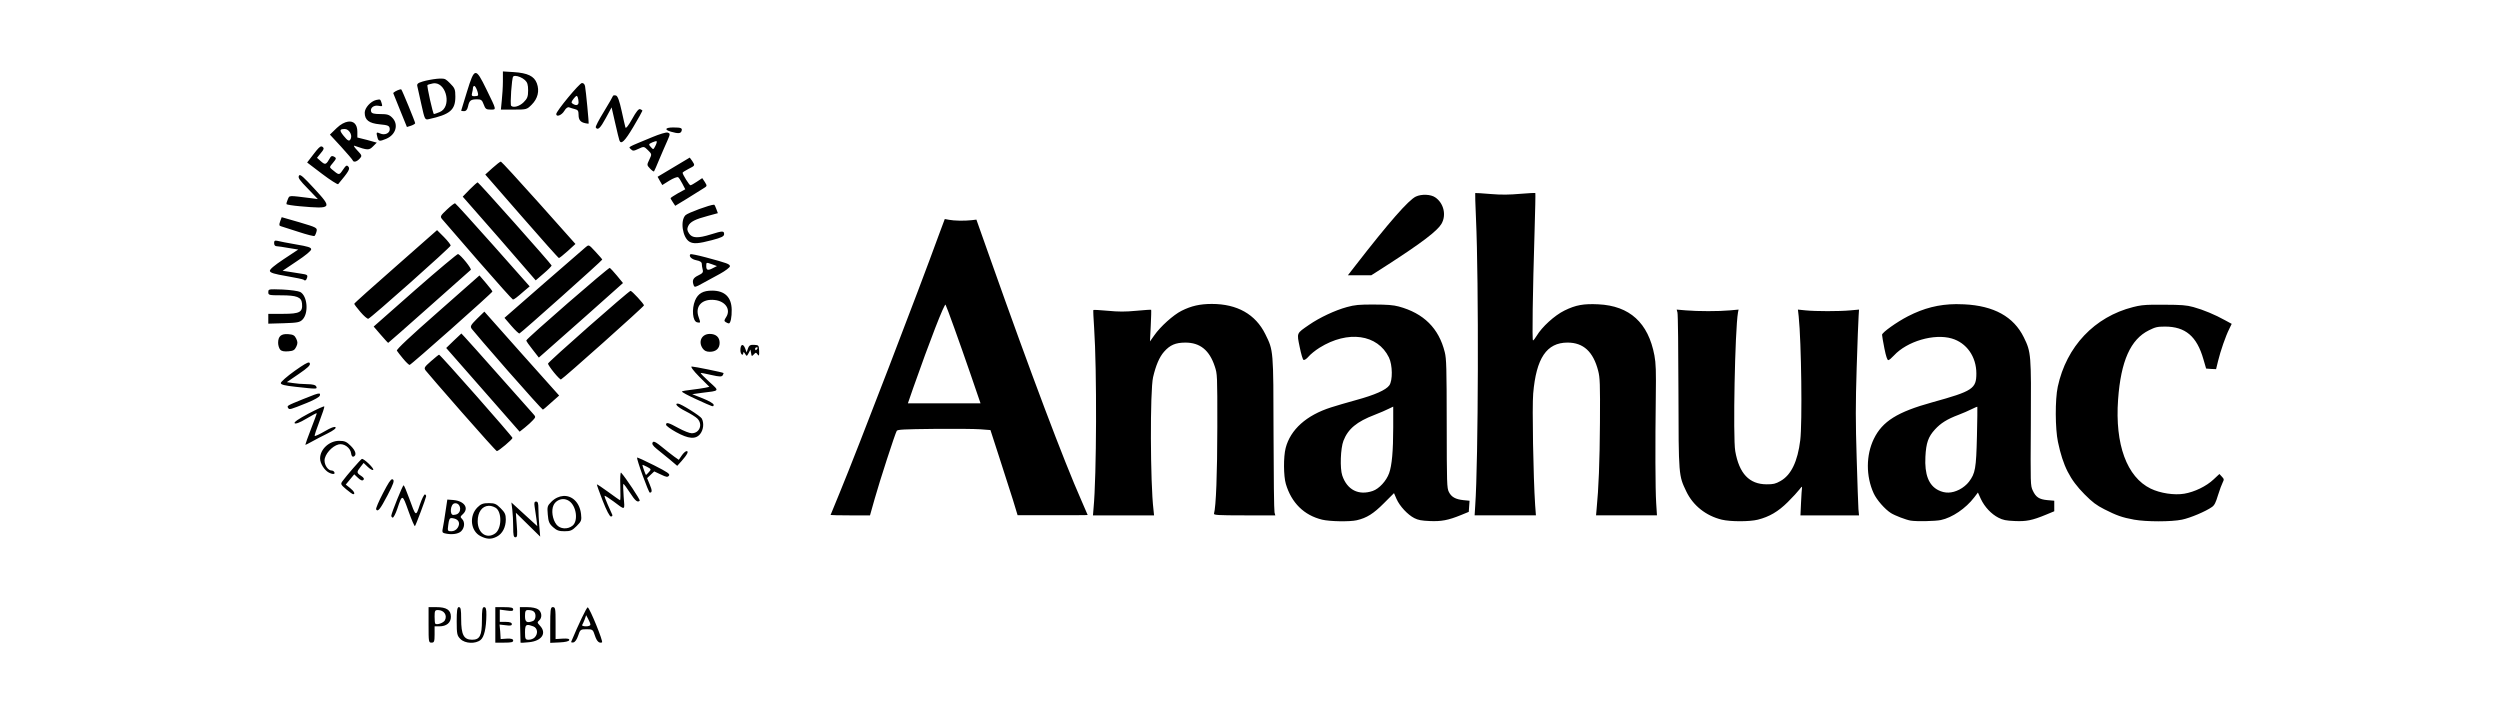
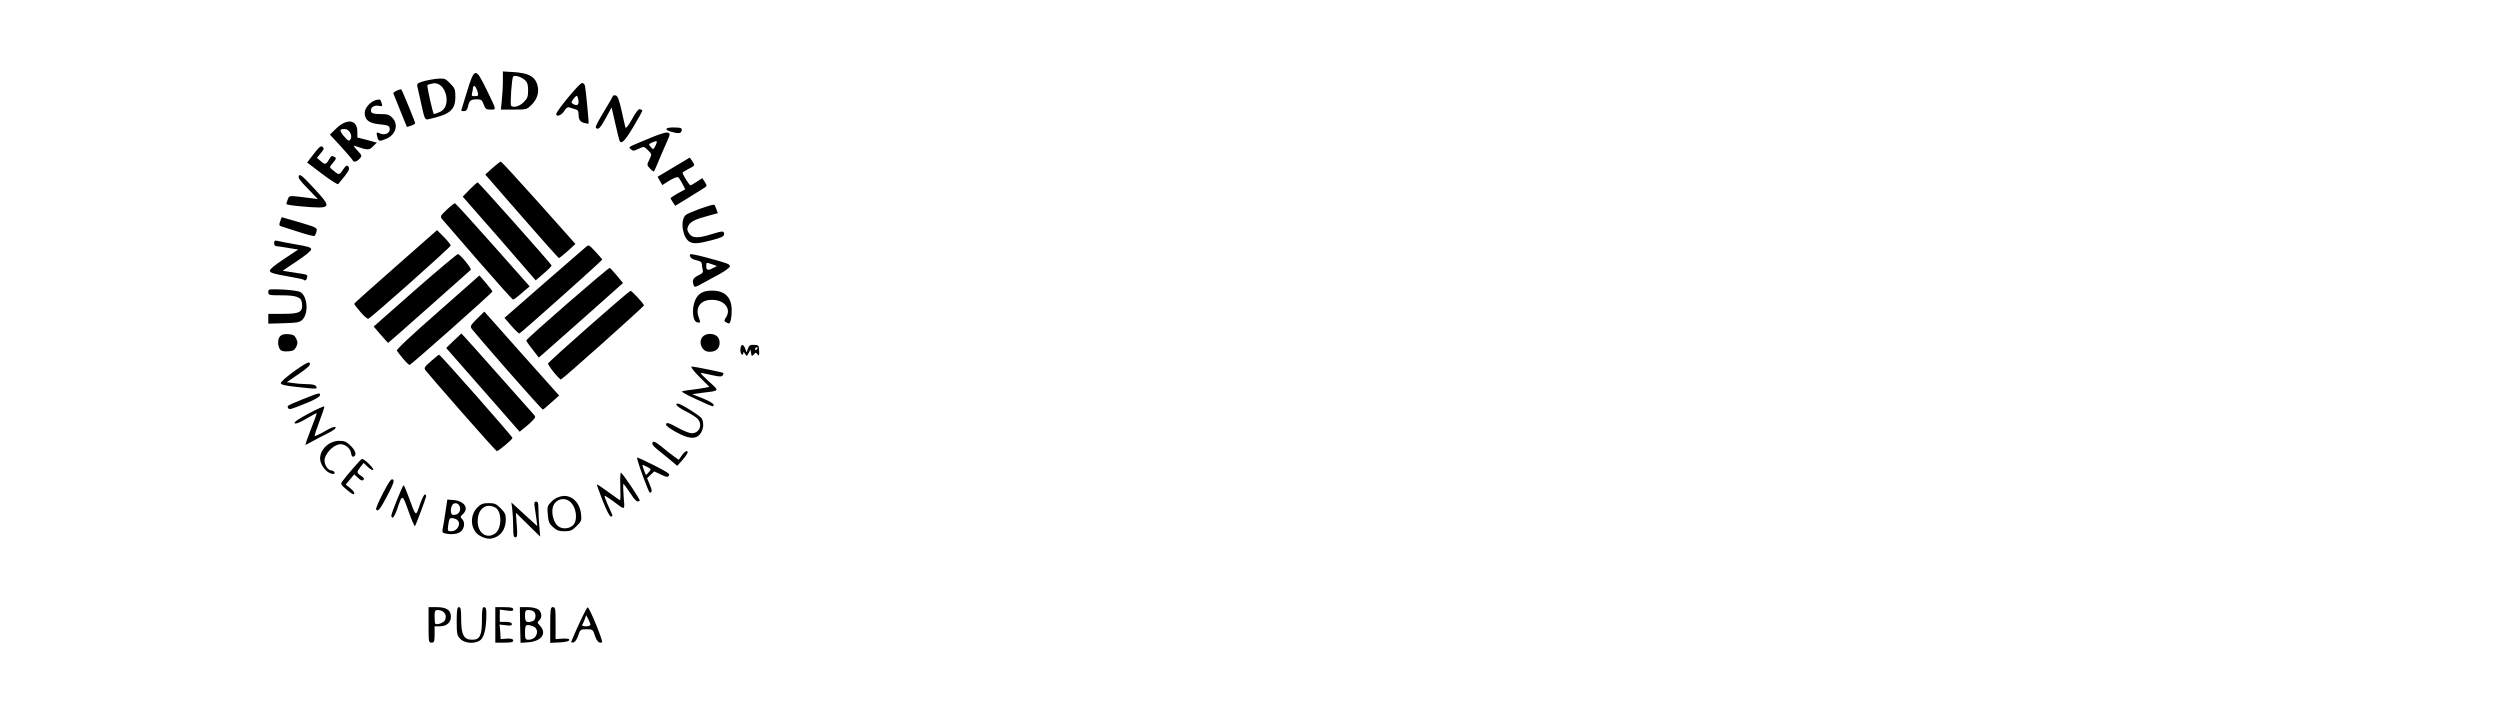
<svg xmlns="http://www.w3.org/2000/svg" version="1.1" width="350" height="100" id="svg2">
  <defs id="defs4" />
  <g transform="translate(0,-952.362)" id="layer1">
    <g transform="translate(4.9999999e-7,952.362)" id="layer6" style="display:inline">
      <g transform="translate(10.031,0)" id="g8128">
-         <path d="m 196.498,27.027 c -0.024,0.024 0.02,1.635 0.109,3.58 0.402,8.745 0.33,34.052 -0.109,40.205 l -0.082,1.339 4.291,0 4.291,0 -0.109,-1.449 c -0.262,-3.993 -0.433,-13.728 -0.273,-15.606 0.42,-4.96 1.891,-7.134 4.81,-7.134 2.221,0 3.602,1.276 4.291,3.963 0.243,0.947 0.279,1.757 0.246,7.243 -0.033,5.529 -0.191,9.301 -0.465,12.053 l -0.082,0.929 4.264,0 4.264,0 -0.109,-1.722 c -0.124,-1.946 -0.141,-8.285 -0.055,-14.814 0.049,-3.682 0.017,-4.738 -0.191,-5.849 -0.858,-4.587 -3.474,-6.949 -7.844,-7.161 -2.065,-0.1 -3.156,0.087 -4.756,0.875 -1.394,0.686 -3.152,2.302 -3.881,3.526 -0.212,0.357 -0.45,0.654 -0.519,0.656 -0.136,0.004 -0.043,-6.621 0.219,-15.196 0.09,-2.959 0.141,-5.408 0.109,-5.439 -0.031,-0.031 -0.975,0.013 -2.105,0.109 -1.525,0.13 -2.588,0.156 -4.154,0.027 -1.161,-0.095 -2.135,-0.161 -2.159,-0.137 z m -6.888,0.246 c -0.503,-0.02 -1.03,0.06 -1.421,0.246 -1.033,0.49 -3.769,3.611 -8.473,9.675 l -1.039,1.339 1.64,0 1.64,0 2.433,-1.558 c 4.643,-3.003 6.806,-4.653 7.38,-5.63 0.725,-1.236 0.317,-2.914 -0.875,-3.717 -0.317,-0.214 -0.781,-0.335 -1.285,-0.355 z m -67.372,3.389 -0.847,2.269 c -2.658,7.329 -11.387,30.061 -13.83,35.968 -0.719,1.739 -1.312,3.173 -1.312,3.198 0,0.025 1.241,0.055 2.76,0.055 l 2.76,0 0.656,-2.323 c 0.693,-2.463 2.858,-9.139 3.088,-9.511 0.114,-0.184 0.999,-0.229 5.193,-0.273 2.786,-0.03 5.722,-0.004 6.505,0.055 l 1.421,0.109 1.23,3.799 c 0.678,2.095 1.545,4.776 1.913,5.958 l 0.656,2.159 4.892,0 c 2.695,0.007 4.92,0.003 4.92,-0.027 0,-0.03 -0.398,-0.948 -0.875,-2.023 -2.491,-5.618 -7.053,-17.722 -12.709,-33.7 l -1.995,-5.63 -0.683,0.082 c -1.005,0.113 -2.448,0.08 -3.143,-0.055 l -0.601,-0.109 z m 37.39,11.889 c -1.649,0 -2.868,0.271 -4.236,0.957 -1.152,0.577 -2.986,2.224 -3.826,3.444 -0.324,0.471 -0.594,0.847 -0.601,0.847 -0.007,7e-6 0.049,-0.98 0.109,-2.187 0.06,-1.207 0.084,-2.212 0.055,-2.241 -0.029,-0.029 -0.961,0.032 -2.077,0.137 -1.586,0.149 -2.463,0.144 -3.99,0 -1.074,-0.101 -1.986,-0.146 -2.023,-0.109 -0.036,0.036 0.018,1.17 0.109,2.515 0.395,5.817 0.345,20.808 -0.082,25.227 l -0.082,1.011 4.264,0 4.291,0 -0.082,-0.793 c -0.451,-3.741 -0.491,-16.696 -0.055,-18.558 0.38,-1.623 0.869,-2.802 1.531,-3.553 0.841,-0.955 1.609,-1.28 2.979,-1.285 2.064,-0.006 3.38,1.062 4.127,3.334 0.352,1.069 0.361,1.142 0.355,8.473 -0.004,6.533 -0.183,11.176 -0.465,12.135 -0.059,0.202 0.487,0.246 4.264,0.246 l 4.318,0 -0.109,-0.41 c -0.065,-0.212 -0.127,-5.14 -0.137,-10.96 -0.019,-11.872 -0.01,-11.684 -1.148,-13.994 -1.373,-2.785 -3.937,-4.236 -7.489,-4.236 z m 104.215,0.027 c -2.459,0.02 -4.533,0.557 -6.751,1.695 -1.567,0.804 -3.635,2.276 -3.635,2.596 -7e-5,0.135 0.146,1 0.328,1.913 0.223,1.12 0.407,1.64 0.547,1.64 0.114,0 0.459,-0.294 0.793,-0.656 1.831,-1.987 5.616,-3.098 8.09,-2.378 2.077,0.604 3.444,2.547 3.444,4.892 -1.1e-4,2.142 -0.496,2.475 -6.177,4.045 -4.875,1.347 -6.976,2.656 -8.172,5.111 -1.111,2.28 -1.12,5.238 -0.027,7.626 0.419,0.916 1.564,2.227 2.405,2.76 0.569,0.361 2.133,0.962 2.788,1.066 0.849,0.135 3.439,0.079 4.209,-0.082 1.584,-0.331 3.493,-1.624 4.674,-3.17 l 0.519,-0.683 0.41,0.902 c 0.54,1.142 1.473,2.115 2.46,2.624 0.637,0.328 1.054,0.411 2.269,0.465 1.629,0.072 2.425,-0.072 4.428,-0.902 l 1.121,-0.465 0,-0.738 0,-0.738 -0.957,-0.082 c -1.165,-0.106 -1.626,-0.423 -2.05,-1.339 -0.331,-0.716 -0.325,-0.787 -0.273,-9.375 0.058,-9.703 0.041,-9.998 -0.984,-12.081 -1.423,-2.89 -4.186,-4.42 -8.363,-4.619 -0.368,-0.018 -0.742,-0.03 -1.093,-0.027 z m -81.53,0.055 c -2.11,-0.003 -2.651,0.05 -3.772,0.355 -1.654,0.45 -3.821,1.463 -5.302,2.487 -1.79,1.238 -1.726,1.08 -1.312,3.116 0.208,1.021 0.426,1.758 0.547,1.804 0.113,0.043 0.432,-0.16 0.683,-0.465 0.251,-0.304 0.944,-0.876 1.558,-1.257 3.964,-2.463 8.122,-1.882 9.703,1.367 0.515,1.058 0.538,3.238 0.055,3.908 -0.471,0.653 -2.031,1.342 -4.619,2.05 -1.274,0.348 -2.873,0.821 -3.553,1.039 -3.427,1.095 -5.672,3.099 -6.341,5.685 -0.321,1.241 -0.299,3.93 0.027,5.029 0.784,2.644 2.54,4.386 5.084,5.002 1.065,0.258 3.868,0.305 4.838,0.082 1.412,-0.325 2.356,-0.928 3.799,-2.378 l 1.421,-1.421 0.355,0.82 c 0.441,1.002 1.557,2.202 2.487,2.678 0.54,0.277 1.018,0.361 2.159,0.41 1.622,0.07 2.586,-0.105 4.4,-0.847 l 1.066,-0.437 0.055,-0.793 0.055,-0.765 -0.847,-0.082 c -1.118,-0.115 -1.698,-0.44 -2.05,-1.148 -0.275,-0.553 -0.291,-1.111 -0.301,-9.566 -0.009,-7.902 -0.041,-9.063 -0.273,-10.003 -0.827,-3.346 -2.951,-5.453 -6.45,-6.396 -0.755,-0.203 -1.612,-0.27 -3.471,-0.273 z m -59.965,0.027 c 0.149,0.242 1.965,5.272 3.526,9.812 l 1.367,3.99 -5.084,0 -5.084,0 0.738,-2.132 c 2.317,-6.583 4.387,-11.913 4.537,-11.671 z m 168.991,0 c -1.292,0.022 -1.821,0.097 -2.733,0.328 -5.396,1.363 -9.337,5.512 -10.55,11.151 -0.389,1.808 -0.363,5.884 0.027,7.735 0.711,3.373 1.67,5.267 3.717,7.325 1.125,1.131 1.663,1.532 2.788,2.105 1.635,0.832 2.476,1.149 4.154,1.449 1.722,0.308 5.207,0.306 6.696,0 1.184,-0.243 3.343,-1.16 4.209,-1.777 0.357,-0.254 0.524,-0.606 0.847,-1.667 0.226,-0.741 0.531,-1.534 0.656,-1.777 0.211,-0.409 0.185,-0.477 -0.137,-0.82 l -0.328,-0.355 -0.82,0.765 c -1.011,0.956 -2.667,1.754 -4.1,1.995 -1.386,0.234 -3.363,-0.061 -4.701,-0.711 -3.339,-1.621 -5.013,-6.188 -4.564,-12.463 0.387,-5.412 1.75,-8.438 4.318,-9.703 0.893,-0.439 1.152,-0.519 2.241,-0.519 2.87,-0.002 4.468,1.363 5.384,4.564 l 0.383,1.312 0.711,0.055 0.683,0.027 0.273,-1.121 c 0.342,-1.417 1.077,-3.533 1.558,-4.482 l 0.355,-0.738 -0.957,-0.519 c -1.345,-0.751 -3.009,-1.45 -4.4,-1.831 -0.995,-0.272 -1.655,-0.317 -4.127,-0.328 -0.642,-0.003 -1.154,-0.007 -1.585,0 z m -66.634,0.683 0.109,0.41 c 0.07,0.232 0.127,5.234 0.137,11.097 0.019,11.848 0.035,11.71 1.093,13.939 0.937,1.974 2.751,3.424 4.974,3.963 1.213,0.294 3.911,0.292 5.056,0 1.603,-0.408 2.829,-1.12 4.182,-2.46 0.686,-0.68 1.418,-1.479 1.64,-1.777 0.282,-0.377 0.396,-0.462 0.355,-0.246 -0.032,0.17 -0.093,1.127 -0.137,2.105 l -0.082,1.777 4.1,0 4.1,0 -0.082,-0.875 c -0.04,-0.467 -0.138,-3.67 -0.246,-7.134 -0.159,-5.102 -0.16,-7.492 0,-12.655 0.109,-3.504 0.233,-6.782 0.273,-7.27 l 0.055,-0.875 -1.203,0.109 c -1.543,0.147 -4.91,0.145 -6.286,0 l -1.066,-0.109 0.109,0.957 c 0.376,3.642 0.514,14.906 0.219,17.328 -0.363,2.974 -1.272,4.871 -2.76,5.712 -0.719,0.406 -1.013,0.465 -1.941,0.465 -2.441,-0.002 -3.855,-1.514 -4.4,-4.646 -0.333,-1.915 -0.039,-16.999 0.383,-19.405 l 0.082,-0.41 -1.203,0.109 c -1.524,0.145 -4.517,0.144 -6.177,0 l -1.285,-0.109 z m -39.685,13.584 0,2.897 c -0.004,3.359 -0.183,5.33 -0.574,6.423 -0.386,1.076 -1.393,2.179 -2.296,2.487 -1.969,0.671 -3.581,-0.144 -4.264,-2.159 -0.342,-1.009 -0.243,-3.812 0.164,-4.865 0.643,-1.662 1.863,-2.677 4.373,-3.635 0.741,-0.283 1.62,-0.67 1.968,-0.847 l 0.629,-0.301 z m 81.776,0.027 c 0.017,0.027 -8e-5,1.876 -0.055,4.127 -0.11,4.533 -0.227,5.18 -1.121,6.368 -0.303,0.402 -0.831,0.836 -1.339,1.093 -1.052,0.533 -2,0.563 -2.952,0.082 -1.348,-0.681 -1.931,-2.205 -1.804,-4.674 0.1,-1.945 0.393,-2.791 1.339,-3.826 0.804,-0.879 1.696,-1.444 3.307,-2.05 0.567,-0.213 1.403,-0.576 1.831,-0.793 0.428,-0.217 0.776,-0.355 0.793,-0.328 z" id="path4289" style="fill:#000000" />
        <path d="m 60.375,10 0,1.406 c 0,0.768 -0.083,1.953 -0.156,2.656 l -0.125,1.281 1.812,0 c 1.781,0 1.823,-0.011 2.5,-0.688 0.849,-0.849 1.124,-1.919 0.719,-3 -0.373,-0.997 -1.277,-1.435 -3.25,-1.562 L 60.375,10 z m -3.844,0.219 c -0.357,0.047 -0.655,0.901 -1.188,2.625 -0.442,1.429 -0.81,2.628 -0.812,2.656 -0.002,0.029 0.187,0.062 0.406,0.062 0.282,0 0.459,-0.211 0.562,-0.688 0.175,-0.807 0.373,-0.965 1.25,-0.969 0.569,-0.003 0.711,0.093 0.938,0.719 0.23,0.636 0.356,0.719 0.969,0.719 0.844,0 0.858,0.134 -0.594,-2.844 -0.757,-1.553 -1.174,-2.328 -1.531,-2.281 z m 5.562,0.406 c 0.376,-0.002 0.998,0.243 1.375,0.594 0.332,0.309 0.438,0.641 0.438,1.438 0,0.88 -0.114,1.145 -0.625,1.656 -0.561,0.561 -1.429,0.821 -1.75,0.5 -0.173,-0.173 0.082,-3.873 0.281,-4.094 0.055,-0.061 0.156,-0.093 0.281,-0.094 z M 51.781,11 c -0.167,0.002 -0.394,0.004 -0.656,0.031 -0.606,0.063 -1.485,0.23 -1.969,0.375 -0.74,0.222 -0.849,0.357 -0.75,0.719 0.065,0.237 0.305,1.364 0.562,2.531 0.456,2.066 0.494,2.141 1,2.031 3.012,-0.653 3.75,-1.292 3.75,-3.156 0,-1.037 -0.086,-1.211 -0.75,-1.875 C 52.444,11.131 52.281,10.996 51.781,11 z m 19.656,0.625 c -0.352,0.015 -3.594,3.93 -3.594,4.344 0,0.463 0.772,0.161 1.125,-0.438 0.244,-0.412 0.487,-0.577 0.688,-0.5 0.171,0.066 0.537,0.181 0.812,0.25 0.401,0.101 0.5,0.237 0.5,0.781 0,0.72 0.258,1.044 0.938,1.188 0.229,0.048 0.442,0.078 0.469,0.062 0.061,-0.034 -0.377,-4.611 -0.5,-5.25 -0.054,-0.279 -0.223,-0.447 -0.438,-0.438 z m -20.562,0.031 c 1.642,0.09 2.33,3.332 0.656,4.031 -0.392,0.164 -0.76,0.281 -0.812,0.281 -0.138,0 -1.019,-3.95 -0.906,-4.062 0.052,-0.052 0.374,-0.15 0.719,-0.219 0.117,-0.023 0.234,-0.037 0.344,-0.031 z m 5.5,0.375 c 0.21,0 0.652,1.191 0.5,1.344 -0.064,0.064 -0.308,0.094 -0.531,0.094 -0.319,0 -0.38,-0.101 -0.281,-0.469 0.069,-0.257 0.123,-0.576 0.125,-0.719 0.002,-0.143 0.098,-0.25 0.188,-0.25 z m -10.438,0.5 c -0.357,0.094 -0.961,0.414 -0.906,0.531 0.032,0.068 0.458,1.137 0.969,2.406 l 0.938,2.312 0.594,-0.188 c 0.318,-0.111 0.562,-0.268 0.562,-0.344 0,-0.18 -1.813,-4.595 -1.938,-4.719 -0.032,-0.032 -0.1,-0.031 -0.219,0 z m 30,0.812 c -0.074,0.01 -0.139,0.042 -0.156,0.094 -0.035,0.104 -0.597,1.108 -1.281,2.219 -0.684,1.111 -1.191,2.081 -1.125,2.188 0.279,0.452 0.641,0.103 1.406,-1.312 l 0.812,-1.5 0.5,2.188 c 0.268,1.201 0.541,2.295 0.594,2.438 0.231,0.621 0.736,0.142 1.938,-1.875 0.706,-1.185 1.281,-2.221 1.281,-2.281 0,-0.06 -0.147,-0.155 -0.312,-0.219 -0.21,-0.081 -0.547,0.333 -1.125,1.375 -0.512,0.924 -0.874,1.379 -0.938,1.188 -0.056,-0.17 -0.288,-1.207 -0.531,-2.312 -0.308,-1.399 -0.54,-2.064 -0.781,-2.156 -0.095,-0.037 -0.207,-0.041 -0.281,-0.031 z m -5.281,0.094 c 0.081,-0.031 0.135,0.021 0.188,0.156 0.069,0.181 0.125,0.499 0.125,0.719 0,0.425 -0.335,0.521 -0.812,0.219 -0.241,-0.153 -0.227,-0.272 0.125,-0.719 0.175,-0.223 0.294,-0.344 0.375,-0.375 z m -27.688,0.5 c -0.088,0.013 -0.19,0.024 -0.344,0.062 -0.783,0.197 -1.594,1.111 -1.594,1.781 0,1.024 0.598,1.482 2.094,1.625 1.168,0.112 1.35,0.197 1.406,0.594 0.089,0.623 -0.666,0.996 -1.344,0.688 -0.525,-0.239 -0.572,-0.172 -0.375,0.562 0.147,0.547 0.29,0.575 1.219,0.188 1.377,-0.575 1.779,-2.034 0.844,-2.969 -0.42,-0.42 -0.703,-0.5 -1.656,-0.5 -0.843,0 -1.193,-0.084 -1.281,-0.312 -0.202,-0.526 0.36,-0.978 1.031,-0.844 0.542,0.108 0.567,0.079 0.438,-0.344 -0.143,-0.464 -0.175,-0.57 -0.438,-0.531 z m -4.281,3.094 c -0.458,0.074 -1.001,0.344 -1.562,0.875 l -0.969,0.938 1.562,1.688 c 0.85,0.936 1.587,1.798 1.625,1.906 0.115,0.327 0.565,0.227 0.969,-0.219 0.372,-0.411 0.352,-0.45 -0.344,-1.188 -0.392,-0.415 -0.563,-0.691 -0.375,-0.625 1.854,0.652 2.044,0.644 2.594,0.094 l 0.531,-0.531 -1.344,-0.375 -1.375,-0.344 0,-0.812 c 0,-1.059 -0.549,-1.529 -1.312,-1.406 z m 45.562,0.812 c -1.152,0 -1.338,0.307 -0.344,0.594 0.983,0.284 1.343,0.266 1.469,-0.062 0.169,-0.44 -0.025,-0.531 -1.125,-0.531 z m -46,0.219 c 0.544,0 1.052,0.769 0.844,1.312 -0.184,0.48 -0.407,0.407 -1.031,-0.375 -0.609,-0.763 -0.568,-0.938 0.188,-0.938 z m 45.188,0.5 c -0.215,-0.068 -1.151,0.22 -2.125,0.625 -3.633,1.51 -3.372,1.347 -3.031,1.688 0.273,0.273 0.385,0.292 1.062,-0.031 0.766,-0.365 0.789,-0.368 1.344,0.188 0.554,0.554 0.55,0.552 0.188,1.312 -0.356,0.746 -0.358,0.769 0.094,1.25 0.254,0.27 0.511,0.458 0.562,0.406 0.052,-0.052 0.379,-0.828 0.75,-1.719 0.371,-0.891 0.888,-2.056 1.125,-2.594 0.414,-0.939 0.4,-1.008 0.031,-1.125 z m -1.531,1.219 c 0.051,0.051 -0.03,0.355 -0.188,0.656 -0.279,0.533 -0.28,0.537 -0.625,0.156 -0.337,-0.373 -0.334,-0.419 0.188,-0.656 0.301,-0.137 0.574,-0.208 0.625,-0.156 z M 34.938,20.5 c -0.201,0.017 -0.464,0.295 -1.031,1.031 l -0.938,1.219 2.094,1.594 c 1.159,0.877 2.18,1.521 2.25,1.438 1.475,-1.768 1.691,-2.132 1.438,-2.438 -0.228,-0.274 -0.342,-0.208 -0.781,0.438 -0.537,0.791 -0.51,0.777 -1.562,-0.094 -0.336,-0.278 -0.309,-0.316 0.188,-0.906 0.484,-0.576 0.482,-0.662 0.156,-0.844 -0.253,-0.141 -0.414,-0.109 -0.531,0.094 -0.606,1.053 -0.692,1.096 -1.312,0.562 l -0.562,-0.5 0.531,-0.656 c 0.453,-0.539 0.494,-0.673 0.25,-0.875 -0.059,-0.049 -0.12,-0.068 -0.188,-0.062 z m 51.594,1.562 -2.25,1.344 -2.25,1.344 0.312,0.562 0.344,0.594 1,-0.625 c 0.547,-0.337 1.1,-0.542 1.219,-0.469 0.118,0.073 0.376,0.48 0.594,0.906 l 0.406,0.781 -1.031,0.562 c -0.562,0.316 -1.031,0.633 -1.031,0.688 0,0.055 0.165,0.321 0.344,0.594 l 0.312,0.469 1.594,-0.969 c 0.879,-0.546 1.895,-1.19 2.25,-1.406 0.636,-0.387 0.655,-0.381 0.312,-0.938 l -0.375,-0.562 -0.75,0.5 c -0.415,0.282 -0.814,0.501 -0.906,0.5 -0.155,-0.002 -1.094,-1.505 -1.094,-1.75 0,-0.061 0.355,-0.298 0.812,-0.531 0.947,-0.483 0.958,-0.473 0.531,-1.125 l -0.344,-0.469 z m -26.438,0.562 c -0.091,-0.016 -0.629,0.404 -1.188,0.906 l -1,0.906 5.094,5.844 c 2.804,3.219 5.144,5.848 5.219,5.844 0.075,-0.004 0.625,-0.429 1.219,-0.969 l 1.094,-1 -5.125,-5.75 c -2.823,-3.162 -5.221,-5.765 -5.312,-5.781 z m -28.219,1.906 c -0.028,0.015 -0.043,0.059 -0.062,0.094 -0.149,0.266 0.134,0.644 1.25,1.781 l 1.406,1.469 -0.938,-0.125 c -3.307,-0.409 -3.002,-0.425 -3.281,0.188 -0.14,0.308 -0.214,0.598 -0.156,0.656 0.058,0.058 0.897,0.199 1.844,0.281 4.567,0.398 4.598,0.311 1.969,-2.531 -1.38,-1.492 -1.834,-1.919 -2.031,-1.812 z m 24.969,1 c -0.068,0 -0.588,0.455 -1.125,1 l -0.969,1 5.125,5.844 5.094,5.875 1.125,-0.969 c 0.622,-0.531 1.126,-1.033 1.094,-1.125 -0.091,-0.259 -10.205,-11.625 -10.344,-11.625 z m -3.156,2.938 c -0.101,-0.037 -0.615,0.364 -1.156,0.875 -0.9,0.85 -0.965,0.961 -0.688,1.312 0.167,0.211 2.449,2.842 5.062,5.844 2.614,3.002 4.802,5.441 4.875,5.438 0.165,-0.008 0.571,-0.315 1.562,-1.188 l 0.781,-0.656 -5.125,-5.781 c -2.818,-3.171 -5.212,-5.806 -5.312,-5.844 z m 36.25,0.188 c -0.556,0 -3.679,1.148 -4,1.469 -0.769,0.769 -0.416,3.149 0.562,3.719 0.552,0.322 1.246,0.274 3.125,-0.219 1.367,-0.359 1.719,-0.537 1.719,-0.844 0,-0.482 -0.21,-0.481 -1.844,0.031 -1.838,0.576 -2.629,0.536 -3.062,-0.125 -0.274,-0.419 -0.306,-0.634 -0.125,-1.031 0.279,-0.613 0.974,-0.958 2.781,-1.438 l 1.375,-0.375 -0.219,-0.594 c -0.115,-0.329 -0.244,-0.594 -0.312,-0.594 z m -60.531,1.75 L 29.188,31 c -0.177,0.509 -0.146,0.606 0.156,0.688 0.198,0.053 1.294,0.405 2.438,0.781 1.143,0.376 2.141,0.631 2.219,0.562 0.078,-0.069 0.211,-0.339 0.281,-0.625 0.125,-0.506 0.053,-0.56 -2.375,-1.281 l -2.5,-0.719 z m 21.75,1.812 -5.781,5.094 c -3.186,2.795 -5.813,5.137 -5.812,5.219 7.3e-4,0.082 0.405,0.607 0.875,1.156 0.47,0.549 0.956,0.972 1.094,0.938 0.355,-0.089 11.513,-10.007 11.531,-10.25 0.008,-0.11 -0.408,-0.65 -0.938,-1.188 l -0.969,-0.969 z m -22.562,1.469 c -0.185,-0.008 -0.25,0.078 -0.25,0.344 0,0.272 0.129,0.438 0.344,0.438 0.191,0 0.955,0.123 1.688,0.25 l 1.344,0.219 -2.031,1.344 c -1.345,0.899 -1.981,1.432 -1.938,1.656 0.049,0.253 0.625,0.429 2.344,0.719 1.248,0.21 2.318,0.443 2.375,0.5 0.209,0.209 0.396,0.083 0.5,-0.312 0.091,-0.347 -0.018,-0.412 -0.844,-0.531 -0.531,-0.076 -1.334,-0.208 -1.781,-0.281 l -0.812,-0.125 2,-1.344 c 1.191,-0.785 2,-1.453 2,-1.656 0,-0.272 -0.431,-0.4 -2.125,-0.688 -1.172,-0.199 -2.336,-0.432 -2.594,-0.5 -0.094,-0.025 -0.157,-0.029 -0.219,-0.031 z m 43.75,0.688 c -0.119,0.002 -0.228,0.108 -0.406,0.25 -0.263,0.21 -2.912,2.513 -5.906,5.125 l -5.438,4.75 0.969,1.125 c 0.535,0.619 1.04,1.093 1.125,1.062 0.251,-0.089 11.603,-10.217 11.594,-10.344 -0.004,-0.063 -0.429,-0.541 -0.938,-1.094 -0.576,-0.625 -0.801,-0.879 -1,-0.875 z m -18.25,1.188 c -0.085,-0.036 -2.792,2.217 -6,5.031 l -5.812,5.125 0.969,1.125 c 0.538,0.623 1.022,1.156 1.062,1.156 0.04,0 2.608,-2.269 5.719,-5.031 3.111,-2.762 5.739,-5.096 5.844,-5.188 0.165,-0.145 -1.352,-2.035 -1.781,-2.219 z m 32.531,0.031 c -0.272,0.272 0.162,0.716 0.844,0.844 0.506,0.095 0.748,0.259 0.75,0.5 0.002,0.195 0.057,0.559 0.125,0.812 0.101,0.377 -0.011,0.52 -0.625,0.812 -0.734,0.35 -0.894,0.705 -0.625,1.406 0.109,0.285 0.267,0.234 1.188,-0.281 0.588,-0.329 1.697,-0.919 2.469,-1.344 0.772,-0.425 1.406,-0.91 1.406,-1.062 0,-0.305 -0.348,-0.44 -3.375,-1.25 -1.125,-0.301 -2.095,-0.499 -2.156,-0.438 z m 2.312,1.219 c 0.097,-0.033 0.281,0.035 0.719,0.188 l 0.688,0.25 -0.5,0.25 c -0.739,0.41 -1,0.359 -1,-0.219 0,-0.302 -0.004,-0.436 0.094,-0.469 z M 75.344,37.5 c -0.157,-0.097 -11.617,9.861 -11.688,10.156 -0.024,0.099 0.385,0.668 0.875,1.281 l 0.875,1.125 0.75,-0.656 c 0.413,-0.361 3.079,-2.708 5.906,-5.219 l 5.125,-4.562 -0.844,-1.031 c -0.465,-0.556 -0.92,-1.045 -1,-1.094 z m -18.25,1.062 -5.844,5.156 c -3.751,3.29 -5.814,5.216 -5.719,5.375 0.082,0.137 0.472,0.639 0.875,1.125 0.403,0.486 0.812,0.875 0.906,0.875 0.193,0 11.583,-10.1 11.594,-10.281 0.004,-0.064 -0.402,-0.603 -0.906,-1.188 l -0.906,-1.062 z M 28.406,40.5 c -0.847,-0.017 -0.875,0.084 -0.875,0.406 0,0.419 0.095,0.434 1.812,0.438 2.163,0.004 2.819,0.246 2.906,1.125 0.121,1.222 -0.278,1.469 -2.625,1.469 l -2.094,0 0,0.688 0,0.688 2.156,-0.062 c 1.892,-0.062 2.239,-0.114 2.625,-0.5 0.901,-0.902 0.702,-3.332 -0.312,-3.875 -0.24,-0.129 -1.353,-0.29 -2.469,-0.344 -0.491,-0.024 -0.843,-0.026 -1.125,-0.031 z m 61.281,0.188 c -1.279,-0.01 -1.996,0.393 -2.406,1.375 -0.499,1.195 -0.349,2.921 0.281,3.062 0.495,0.111 0.504,0.07 0.219,-0.719 -0.551,-1.523 0.459,-2.608 2.25,-2.406 1.523,0.172 2.287,1.348 1.594,2.406 -0.284,0.433 -0.295,0.54 -0.062,0.688 0.155,0.098 0.359,0.185 0.438,0.188 0.247,0.005 0.428,-0.896 0.406,-1.938 -0.036,-1.736 -0.96,-2.643 -2.719,-2.656 z m -11.438,0.031 c -0.246,0 -11.562,9.97 -11.562,10.188 0,0.118 0.386,0.69 0.844,1.25 0.457,0.56 0.889,0.991 0.969,0.969 0.278,-0.078 11.625,-10.204 11.625,-10.375 0,-0.208 -1.686,-2.031 -1.875,-2.031 z m -20.469,2.906 -1.031,1 c -0.927,0.927 -0.979,1.074 -0.719,1.438 0.158,0.22 2.41,2.85 5.031,5.844 2.621,2.993 4.841,5.439 4.906,5.438 0.066,-0.001 0.59,-0.458 1.188,-1 l 1.094,-0.969 -5.25,-5.875 -5.219,-5.875 z m -3.219,3.062 -1.062,1 -1.062,1.031 5.156,5.875 5.125,5.844 0.75,-0.594 c 0.412,-0.327 0.905,-0.788 1.125,-1.031 0.395,-0.438 0.422,-0.437 -0.094,-1 -0.287,-0.312 -2.427,-2.714 -4.75,-5.344 -2.323,-2.63 -4.459,-5.007 -4.719,-5.281 l -0.469,-0.5 z m 34.781,0.062 c -1.142,0 -1.664,1.083 -1,2.031 0.226,0.322 0.511,0.469 1,0.469 0.857,0 1.375,-0.46 1.375,-1.25 0,-0.79 -0.518,-1.25 -1.375,-1.25 z m -59.031,0.031 c -0.986,-0.072 -1.406,0.298 -1.406,1.219 0,0.331 0.129,0.754 0.281,0.938 0.19,0.229 0.541,0.293 1.125,0.25 0.69,-0.051 0.903,-0.16 1.125,-0.625 0.225,-0.472 0.225,-0.684 0,-1.156 -0.222,-0.465 -0.435,-0.574 -1.125,-0.625 z m 64.906,1.5 c -0.281,0.036 -0.411,0.159 -0.531,0.5 l -0.188,0.562 -0.219,-0.594 c -0.283,-0.712 -0.656,-0.554 -0.656,0.281 0,0.573 0.393,0.906 0.406,0.344 0.004,-0.143 0.124,-0.061 0.25,0.156 0.219,0.378 0.248,0.377 0.5,-0.094 l 0.25,-0.5 0.094,0.5 c 0.066,0.462 0.095,0.489 0.375,0.188 0.283,-0.304 0.309,-0.304 0.531,0 0.199,0.272 0.245,0.177 0.219,-0.5 -0.03,-0.778 -0.063,-0.812 -0.688,-0.844 -0.137,-0.007 -0.25,-0.012 -0.344,0 z m 0.719,0.344 c 0.121,0 0.133,0.073 0.062,0.188 -0.071,0.114 -0.168,0.219 -0.219,0.219 -0.051,0 -0.094,-0.104 -0.094,-0.219 0,-0.114 0.129,-0.188 0.25,-0.188 z m -44.5,1.031 c -0.057,0.004 -0.564,0.412 -1.125,0.906 -0.935,0.824 -1.018,0.939 -0.75,1.312 0.161,0.224 2.441,2.85 5.062,5.844 2.621,2.993 4.824,5.438 4.906,5.438 0.235,0 2.188,-1.643 2.188,-1.844 0,-0.2 -10.116,-11.669 -10.281,-11.656 z M 33.219,50.75 c -0.225,-0.012 -0.754,0.298 -1.969,1.156 -1.086,0.768 -1.969,1.553 -1.969,1.719 0,0.228 0.523,0.358 2.094,0.531 3.045,0.336 3.012,0.326 2.875,-0.031 -0.086,-0.224 -0.47,-0.335 -1.312,-0.344 -0.645,-0.007 -1.517,-0.076 -1.969,-0.156 l -0.844,-0.125 1.688,-1.156 c 1.247,-0.853 1.624,-1.213 1.531,-1.469 -0.025,-0.07 -0.05,-0.121 -0.125,-0.125 z m 53.594,0.562 c -0.204,0 0.203,0.572 1.062,1.438 l 1.406,1.406 -0.562,0.125 c -0.324,0.065 -1.189,0.2 -1.906,0.281 -0.717,0.081 -1.33,0.177 -1.375,0.25 -0.045,0.073 0.869,0.566 2.031,1.094 2.424,1.1 2.406,1.123 2.406,0.75 0,-0.153 -0.671,-0.546 -1.5,-0.875 l -1.5,-0.594 L 88.219,55 c 2.557,-0.308 2.515,-0.217 1.062,-1.531 -0.704,-0.637 -1.256,-1.213 -1.219,-1.25 0.037,-0.037 0.718,0.103 1.5,0.281 1.175,0.268 1.452,0.26 1.594,0.031 0.094,-0.152 0.124,-0.282 0.094,-0.312 -0.091,-0.091 -4.075,-0.906 -4.438,-0.906 z m -52.156,3.781 c -0.224,-0.022 -0.815,0.197 -2.25,0.781 -2.292,0.933 -2.29,0.932 -2.094,1.25 0.165,0.267 0.298,0.219 2.625,-0.719 1.029,-0.415 1.773,-0.835 1.812,-1.031 0.035,-0.175 0.04,-0.268 -0.094,-0.281 z M 84.875,56.5 c -0.539,0 -0.05,0.501 1.062,1.062 0.689,0.348 1.431,0.806 1.656,1.031 0.805,0.805 0.328,2.062 -0.781,2.062 -0.297,0 -1.116,-0.319 -1.844,-0.719 -1.434,-0.788 -1.753,-0.868 -1.75,-0.469 0.001,0.143 0.635,0.606 1.406,1.031 1.745,0.963 2.749,1.045 3.375,0.25 0.461,-0.586 0.552,-1.533 0.219,-2.156 C 88.023,58.227 85.267,56.5 84.875,56.5 z m -49.5,0.406 c -0.032,-0.078 -1.038,0.374 -2.219,1 -1.409,0.748 -2.072,1.209 -1.938,1.344 0.134,0.134 0.697,-0.07 1.625,-0.625 0.777,-0.465 1.439,-0.811 1.469,-0.781 0.03,0.03 -0.328,0.986 -0.781,2.156 -0.454,1.17 -0.812,2.186 -0.812,2.25 0,0.064 0.389,-0.124 0.875,-0.406 0.486,-0.283 1.49,-0.79 2.219,-1.156 0.863,-0.433 1.257,-0.743 1.125,-0.875 -0.132,-0.132 -0.658,0.069 -1.5,0.562 -0.711,0.417 -1.351,0.711 -1.406,0.656 -0.055,-0.055 0.246,-0.97 0.656,-2.031 0.41,-1.061 0.719,-2.016 0.688,-2.094 z m 2.062,4.812 c -1.37,0 -2.656,1.177 -2.656,2.469 0,0.687 0.597,1.643 1.219,1.969 0.58,0.304 0.965,0.255 0.75,-0.094 -0.066,-0.106 -0.217,-0.188 -0.344,-0.188 -0.494,0 -1,-0.706 -1,-1.406 0,-0.837 1.034,-2.015 1.969,-2.25 0.74,-0.186 1.657,0.471 1.75,1.25 0.038,0.319 0.174,0.515 0.312,0.469 0.503,-0.168 0.356,-0.8 -0.344,-1.5 -0.609,-0.609 -0.874,-0.719 -1.656,-0.719 z m 44.031,0.125 c -0.061,0.007 -0.089,0.038 -0.125,0.094 -0.133,0.202 0.013,0.461 0.562,0.906 0.423,0.343 1.264,1.023 1.844,1.5 l 1.031,0.875 0.594,-0.656 c 0.811,-0.912 1.056,-1.407 0.719,-1.406 -0.147,3.3e-4 -0.464,0.291 -0.688,0.625 l -0.406,0.594 -0.625,-0.438 c -0.348,-0.247 -1.136,-0.875 -1.75,-1.375 -0.655,-0.533 -0.974,-0.74 -1.156,-0.719 z m -2.312,2.219 c -0.047,0.047 0.298,1.168 0.781,2.5 0.483,1.332 0.929,2.406 1,2.406 0.344,0 0.351,-0.306 0,-1.125 l -0.375,-0.906 0.5,-0.469 0.5,-0.469 0.938,0.438 c 0.762,0.37 0.929,0.392 1.125,0.156 0.189,-0.228 -0.193,-0.489 -2.062,-1.438 -1.275,-0.647 -2.359,-1.141 -2.406,-1.094 z M 40.625,64.25 c -0.168,0.066 -2.15,2.34 -2.719,3.125 -0.281,0.388 -0.231,0.48 0.531,1.125 0.453,0.383 0.883,0.685 0.969,0.688 0.34,0.007 0.138,-0.417 -0.438,-0.875 l -0.594,-0.469 0.594,-0.719 0.594,-0.719 0.531,0.5 c 0.364,0.342 0.601,0.43 0.75,0.281 0.149,-0.149 0.054,-0.322 -0.312,-0.562 -0.644,-0.422 -0.658,-0.533 -0.094,-1.25 l 0.438,-0.562 0.594,0.562 c 0.327,0.314 0.663,0.493 0.75,0.406 0.178,-0.178 -1.336,-1.632 -1.594,-1.531 z m 39.281,0.844 c 0,-0.043 0.272,0.067 0.625,0.25 0.618,0.32 0.63,0.364 0.281,0.75 -0.199,0.22 -0.378,0.406 -0.406,0.406 -0.052,0 -0.5,-1.263 -0.5,-1.406 z m -3,1.062 c -0.09,0.061 -0.132,0.737 -0.094,1.844 0.038,1.115 0.026,2.033 -0.031,2.031 -0.057,-0.002 -0.805,-0.533 -1.656,-1.156 -0.851,-0.623 -1.563,-1.093 -1.594,-1.062 -0.03,0.03 0.337,1.057 0.812,2.281 0.53,1.364 0.977,2.219 1.156,2.219 0.161,0 0.246,-0.107 0.188,-0.25 -0.059,-0.143 -0.361,-0.811 -0.656,-1.469 -0.295,-0.657 -0.48,-1.188 -0.406,-1.188 0.074,0 0.637,0.345 1.219,0.781 1.723,1.29 1.6,1.35 1.438,-0.656 -0.08,-0.983 -0.092,-1.781 -0.031,-1.781 0.06,0 0.465,0.534 0.906,1.219 0.749,1.162 1.073,1.427 1.375,1.125 0.104,-0.104 -2.004,-3.276 -2.594,-3.906 -0.015,-0.016 -0.018,-0.04 -0.031,-0.031 z m -32.031,0.938 c -0.224,0.012 -0.542,0.525 -1.281,1.938 -0.603,1.151 -1.034,2.175 -0.969,2.281 0.242,0.392 0.551,0.019 1.594,-1.969 0.865,-1.65 0.988,-2.072 0.75,-2.219 -0.028,-0.018 -0.062,-0.033 -0.094,-0.031 z m 1.594,0.844 c -0.129,0.004 -1.672,3.816 -1.719,4.25 -0.012,0.111 0.076,0.244 0.188,0.281 0.112,0.037 0.415,-0.53 0.656,-1.25 0.699,-2.083 0.7,-2.077 1.562,0.344 0.432,1.213 0.841,2.159 0.906,2.094 0.122,-0.122 1.498,-3.782 1.562,-4.156 0.02,-0.114 -0.045,-0.244 -0.156,-0.281 -0.111,-0.037 -0.444,0.612 -0.719,1.438 -0.569,1.708 -0.544,1.736 -1.5,-0.906 -0.358,-0.99 -0.706,-1.815 -0.781,-1.812 z m 22.344,1.5 c -0.552,0.042 -1.148,0.304 -1.656,0.812 -0.571,0.571 -0.59,0.7 -0.5,1.781 0.082,0.988 0.193,1.284 0.75,1.781 0.52,0.465 0.841,0.562 1.594,0.562 0.813,0 1.062,-0.093 1.688,-0.719 0.676,-0.676 0.724,-0.809 0.625,-1.688 -0.187,-1.656 -1.285,-2.623 -2.5,-2.531 z m -0.094,0.438 c 0.31,-0.024 0.633,0.071 0.906,0.25 1.036,0.678 1.334,2.793 0.5,3.469 -0.691,0.559 -1.748,0.483 -2.25,-0.156 -0.565,-0.718 -0.754,-1.996 -0.406,-2.719 0.237,-0.494 0.734,-0.805 1.25,-0.844 z m -16.125,0.062 -0.25,1.656 c -0.132,0.914 -0.294,1.951 -0.375,2.312 -0.119,0.534 -0.087,0.671 0.219,0.75 0.954,0.247 1.941,0.122 2.344,-0.281 0.488,-0.488 0.553,-1.29 0.125,-1.719 -0.265,-0.265 -0.262,-0.334 0.094,-0.656 0.932,-0.843 0.244,-1.871 -1.344,-2 l -0.812,-0.062 z m 12.438,0.281 c -0.245,0 -0.298,0.172 -0.219,0.688 0.057,0.372 0.178,1.147 0.25,1.719 l 0.125,1.031 -0.688,-0.625 c -0.382,-0.341 -1.198,-1.082 -1.812,-1.656 l -1.125,-1.031 0.125,1 c 0.071,0.559 0.125,1.653 0.125,2.438 0,1.139 0.06,1.438 0.312,1.438 0.269,0 0.301,-0.263 0.188,-1.719 l -0.125,-1.719 1.719,1.688 1.688,1.656 -0.125,-1.469 c -0.07,-0.8 -0.124,-1.894 -0.125,-2.438 -0.001,-0.751 -0.068,-1 -0.312,-1 z m -6.625,0.219 c -0.792,0 -1.111,0.111 -1.594,0.594 -1.201,1.201 -0.963,3.327 0.438,4.031 0.888,0.447 1.487,0.473 2.281,0.062 0.777,-0.402 1.25,-1.307 1.25,-2.406 0,-0.704 -0.142,-0.986 -0.719,-1.562 -0.602,-0.602 -0.828,-0.719 -1.656,-0.719 z m -4.812,0.031 c 0.77,-0.146 1.112,1.007 0.438,1.469 -0.123,0.084 -0.387,0.154 -0.594,0.156 -0.561,0.005 -0.415,-1.517 0.156,-1.625 z m 4.781,0.344 c 0.297,-0.01 0.605,0.072 0.938,0.25 0.947,0.507 0.935,2.949 -0.031,3.625 -1.183,0.828 -2.438,-0.057 -2.438,-1.719 0,-1.295 0.641,-2.125 1.531,-2.156 z m -5.188,1.719 c 0.098,-2.65e-4 0.215,0.022 0.375,0.062 0.666,0.167 0.868,0.704 0.469,1.312 -0.202,0.308 -0.535,0.469 -0.875,0.469 -0.514,0 -0.545,-0.039 -0.438,-0.844 0.104,-0.776 0.174,-0.999 0.469,-1 z M 49.969,85 l 0,2.5 c 0,2.356 0.014,2.469 0.406,2.469 0.365,0 0.438,-0.12 0.438,-1.125 l 0,-1.156 0.656,0 c 1.006,0 1.625,-0.497 1.625,-1.344 0,-0.947 -0.615,-1.344 -2.031,-1.344 l -1.094,0 z m 4.188,0 c -0.182,0.091 -0.25,0.547 -0.25,1.969 0,1.83 0.061,2.03 0.531,2.5 0.641,0.641 2.1,0.702 2.812,0.125 0.507,-0.41 0.791,-1.629 0.812,-3.5 C 58.072,85.257 57.989,85 57.75,85 c -0.254,0 -0.312,0.351 -0.312,1.875 0,2.098 -0.287,2.693 -1.375,2.688 -1.162,-0.006 -1.531,-0.681 -1.531,-2.906 0,-1.352 -0.061,-1.656 -0.312,-1.656 -0.032,0 -0.037,-0.013 -0.062,0 z m 5.156,0 0,2.5 0,2.469 1.25,0 c 0.947,0 1.25,-0.054 1.25,-0.281 0,-0.22 -0.227,-0.31 -0.875,-0.281 l -0.875,0.062 -0.062,-1.031 -0.094,-1 0.844,0.094 c 0.64,0.086 0.875,0.065 0.875,-0.156 0,-0.202 -0.268,-0.312 -0.844,-0.312 l -0.844,0 0,-0.844 0,-0.875 0.938,0.125 c 0.745,0.102 0.938,0.089 0.938,-0.156 0,-0.238 -0.287,-0.312 -1.25,-0.312 l -1.25,0 z m 3.438,0 0.031,2.438 c 0.024,1.344 0.058,2.487 0.062,2.531 0.005,0.045 0.561,0.005 1.219,-0.062 1.77,-0.182 2.481,-1.268 1.5,-2.312 -0.376,-0.4 -0.408,-0.484 -0.125,-0.719 0.464,-0.385 0.409,-1.189 -0.125,-1.562 -0.269,-0.189 -0.891,-0.312 -1.5,-0.312 l -1.062,0 z m 4.531,0 c -0.233,0.076 -0.281,0.513 -0.281,2.5 l 0,2.5 1.312,-0.062 c 0.795,-0.038 1.291,-0.151 1.344,-0.312 0.062,-0.189 -0.178,-0.257 -0.906,-0.219 l -1,0.062 0,-2.25 C 67.758,85.204 67.711,85 67.375,85 c -0.042,0 -0.06,-0.011 -0.094,0 z m 4.969,0.031 c -0.14,-0.047 -1.281,2.338 -2.312,4.812 -0.042,0.1 0.109,0.133 0.312,0.094 0.222,-0.043 0.48,-0.407 0.656,-0.938 0.285,-0.855 0.331,-0.906 1.188,-0.906 0.852,0 0.885,0.053 1.156,0.875 0.271,0.822 0.585,1.12 1,0.969 0.217,-0.079 -1.711,-4.81 -2,-4.906 z m -20.969,0.375 c 0.858,0.006 1.342,0.74 0.969,1.438 -0.195,0.364 -1.123,0.689 -1.344,0.469 -0.06,-0.06 -0.094,-0.505 -0.094,-1 0,-0.797 0.055,-0.909 0.469,-0.906 z m 12.594,0 c 0.747,0 1.062,0.256 1.062,0.844 0,0.336 -0.153,0.614 -0.344,0.688 -0.852,0.327 -1.125,0.173 -1.125,-0.688 0,-0.681 0.08,-0.844 0.406,-0.844 z m 8.156,0.719 0.281,0.531 c 0.159,0.286 0.308,0.638 0.312,0.781 0.004,0.153 -0.251,0.25 -0.625,0.25 -0.35,0 -0.592,-0.09 -0.531,-0.188 0.06,-0.098 0.217,-0.419 0.344,-0.75 l 0.219,-0.625 z m -8.219,1.375 c 0.169,-0.02 0.438,0.045 0.812,0.188 0.621,0.236 0.707,1.043 0.188,1.562 -0.18,0.18 -0.535,0.312 -0.812,0.312 -0.467,0 -0.531,-0.069 -0.531,-1.031 0,-0.7 0.062,-0.997 0.344,-1.031 z" id="path7959" style="fill:#000000" />
      </g>
    </g>
  </g>
</svg>